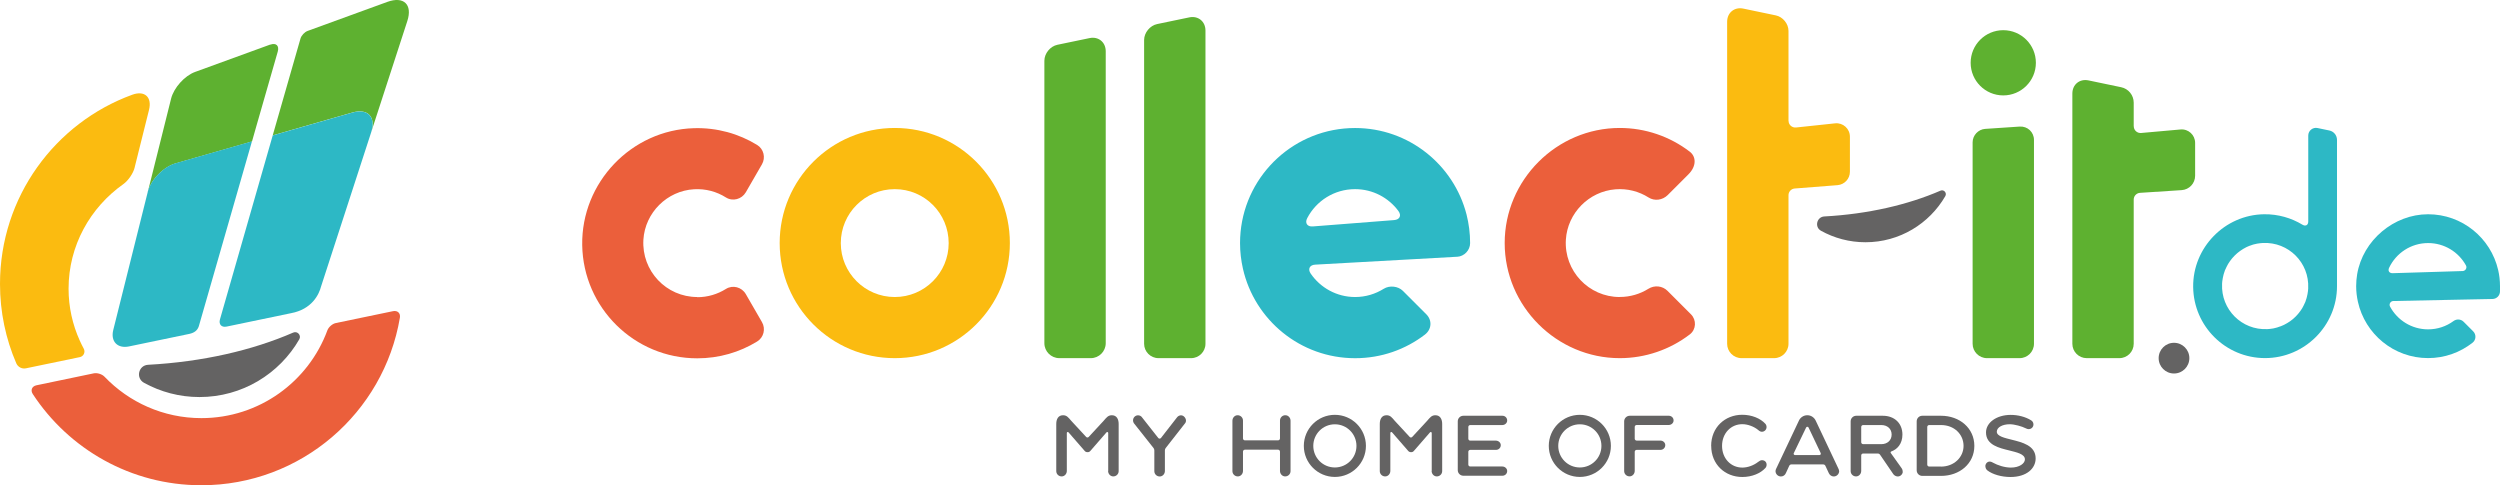
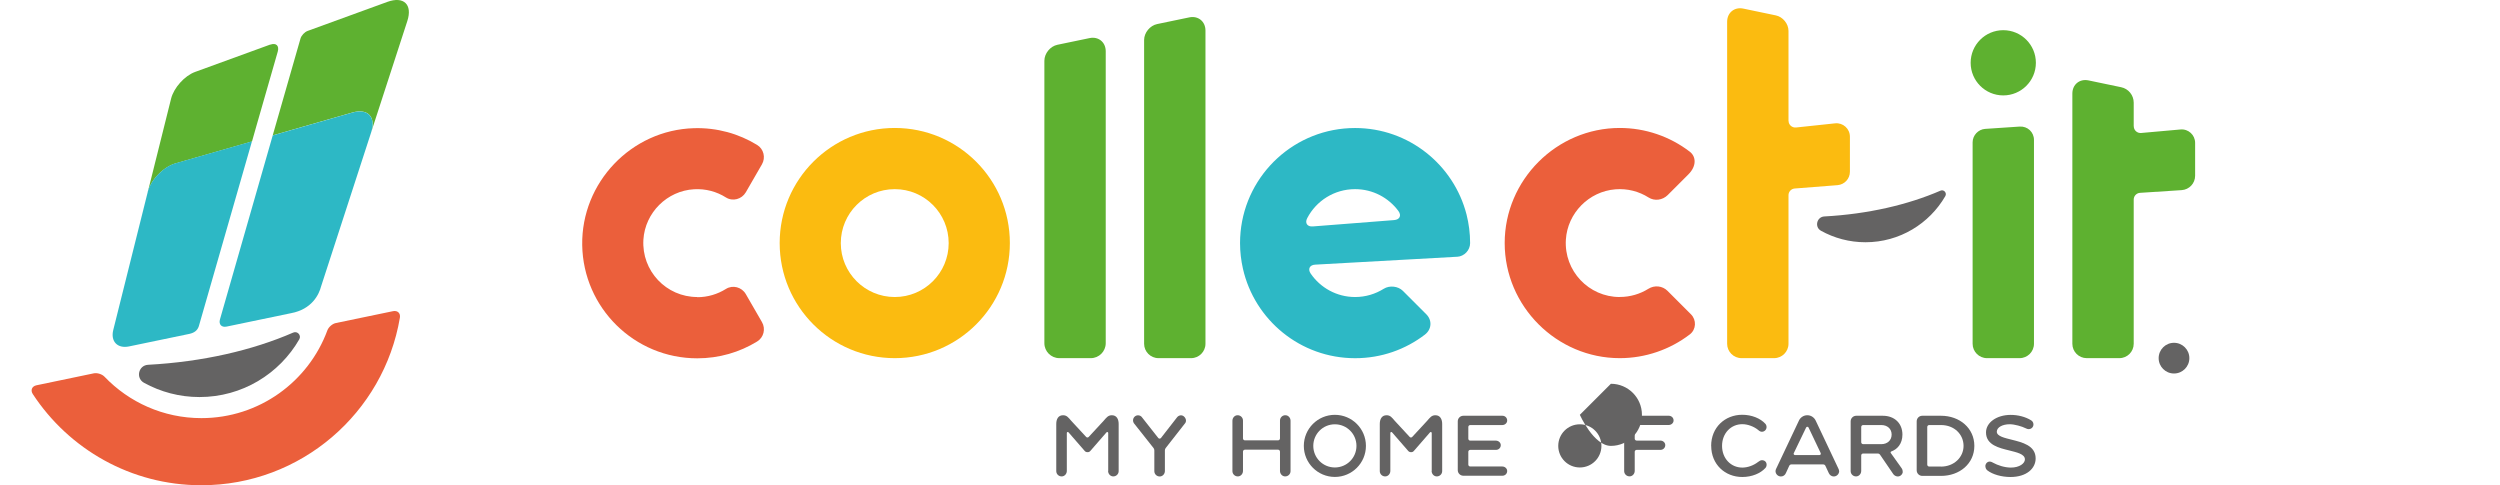
<svg xmlns="http://www.w3.org/2000/svg" id="Ebene_1" data-name="Ebene 1" viewBox="0 0 433.13 84.07">
  <defs>
    <style>
      .cls-1 {
        fill: #eb5f3b;
      }

      .cls-2 {
        fill: #2db8c5;
      }

      .cls-3 {
        fill: #fbbb10;
      }

      .cls-4 {
        fill: #5eb130;
      }

      .cls-5 {
        fill: #646363;
      }
    </style>
  </defs>
  <path class="cls-3" d="M155.02,22.17c-11.01,0-19.94,8.93-19.94,19.94s8.93,19.94,19.94,19.94,19.94-8.93,19.94-19.94-8.93-19.94-19.94-19.94M155.02,51.46c-5.16,0-9.35-4.18-9.35-9.34s4.18-9.35,9.35-9.35,9.34,4.19,9.34,9.35-4.18,9.34-9.34,9.34" />
  <path class="cls-1" d="M280.62,51.46c-5.36,0-9.67-4.52-9.33-9.95.29-4.59,3.98-8.34,8.57-8.71,2.12-.17,4.11.37,5.75,1.41,1.05.67,2.43.47,3.32-.41l3.6-3.6c1.42-1.42,1.34-3.06.24-3.91-3.46-2.66-7.73-4.12-12.14-4.12-10.94,0-19.94,9-19.94,19.94s9,19.94,19.94,19.94c4.41,0,8.68-1.47,12.14-4.12,1.1-.85,1.18-2.48.2-3.47l-4.07-4.07c-.88-.88-2.25-1.02-3.31-.36-1.44.9-3.14,1.42-4.96,1.42" />
  <path class="cls-1" d="M120.8,51.46c-5.36,0-9.66-4.51-9.33-9.94.29-4.67,4.1-8.47,8.78-8.73,2.03-.12,3.94.42,5.52,1.42,1.18.74,2.74.31,3.44-.89l2.8-4.85c.67-1.16.31-2.66-.84-3.36-3.17-1.94-6.93-3.02-10.95-2.9-10.84.31-19.52,9.41-19.35,20.26.18,10.86,9.03,19.61,19.93,19.61,3.8,0,7.35-1.06,10.37-2.91,1.15-.7,1.52-2.2.84-3.37l-2.8-4.85c-.7-1.21-2.26-1.63-3.44-.89-1.44.9-3.14,1.43-4.96,1.43" />
  <path class="cls-4" d="M352.72,10.88c0,3.12-2.53,5.65-5.65,5.65s-5.65-2.53-5.65-5.65,2.53-5.65,5.65-5.65,5.65,2.53,5.65,5.65" />
  <path class="cls-5" d="M379.31,62.05c0,1.47-1.19,2.66-2.66,2.66s-2.66-1.19-2.66-2.66,1.19-2.66,2.66-2.66,2.66,1.19,2.66,2.66" />
-   <path class="cls-2" d="M404.89,24.24c0-.79-.55-1.47-1.32-1.63l-2.06-.43c-.82-.17-1.6.46-1.6,1.3v14.88c0,.65-.45.9-1.01.57-1.93-1.17-4.2-1.84-6.64-1.81-6.82.09-12.37,5.78-12.29,12.6.08,6.82,5.63,12.32,12.46,12.32s12.46-5.58,12.46-12.46c0-.06,0-.11,0-.17h0v-25.18ZM399.87,50.35v.03c-.02.19-.05.38-.09.57,0,.05-.02.09-.03.14-.03.15-.07.29-.1.44-.01.05-.03.1-.04.15-.05.18-.11.37-.18.54v.03c-.08.17-.15.33-.23.49-.02.05-.05.1-.07.15-.07.14-.14.27-.21.4-.02.03-.04.07-.06.11-.1.16-.2.32-.31.47-.02.03-.05.07-.08.1-.09.12-.18.24-.27.35-.03.04-.07.08-.1.12-.12.14-.25.28-.38.41-.13.13-.27.26-.41.38-.04.03-.08.07-.12.1-.12.1-.23.19-.35.27-.04.03-.07.05-.11.08-.15.11-.31.21-.47.3-.04.02-.07.04-.11.06-.13.08-.26.15-.4.22-.05.02-.1.05-.15.07-.16.08-.32.15-.49.21h-.03c-.18.08-.36.14-.54.19-.05.02-.1.03-.15.04-.14.04-.29.07-.44.11-.05,0-.09.02-.14.03-.19.04-.38.06-.57.08h-.03c-.11.02-.23.02-.35.03h-.06c-4.41.21-8.03-3.41-7.82-7.82v-.06c.01-.11.02-.23.03-.35v-.03c.02-.19.05-.39.09-.57,0-.05.02-.09.03-.14.03-.15.07-.3.1-.44.01-.05.03-.1.04-.15.05-.18.11-.36.18-.54v-.03c.08-.17.15-.33.23-.49.02-.05.05-.1.07-.15.07-.14.14-.27.21-.4.02-.03.04-.07.06-.11.1-.16.2-.32.31-.47.02-.04.05-.07.08-.11.09-.12.18-.24.27-.35.03-.04.07-.08.1-.12.24-.28.51-.55.8-.8.04-.03.08-.07.12-.1.12-.09.23-.19.35-.27.04-.03.07-.05.11-.08.15-.11.31-.21.47-.31.04-.02.07-.04.11-.06.13-.08.26-.15.4-.22.05-.02.1-.05.14-.07.16-.08.32-.15.49-.21h.03c.18-.08.36-.14.54-.19.05-.02.1-.03.15-.04.15-.04.29-.07.44-.1.05,0,.09-.02.14-.03.19-.04.38-.06.57-.08h.03c.12-.02.23-.02.35-.03h.06c4.41-.21,8.03,3.41,7.82,7.82v.06c-.01.11-.02.23-.03.34" />
  <path class="cls-4" d="M180.94,59.46c0,1.43,1.17,2.59,2.59,2.59h5.45c1.43,0,2.59-1.17,2.59-2.59V8.88c0-1.57-1.26-2.6-2.8-2.28l-5.58,1.16c-1.24.26-2.25,1.5-2.25,2.77v48.92Z" />
  <path class="cls-4" d="M198.22,6.94v52.62c0,1.37,1.12,2.49,2.49,2.49h5.65c1.37,0,2.49-1.12,2.49-2.49V5.29c0-1.57-1.26-2.6-2.8-2.28l-5.58,1.16c-1.24.26-2.25,1.5-2.25,2.76" />
-   <path class="cls-2" d="M431.83,51.8c.72-.01,1.3-.6,1.3-1.33v-.89c0-.97-.11-1.91-.32-2.81-1.28-5.53-6.22-9.65-12.14-9.65s-11.3,4.5-12.29,10.4c-.11.67-.17,1.36-.17,2.06,0,.93.11,1.83.3,2.69,1.23,5.59,6.21,9.77,12.16,9.77,2.91,0,5.59-1,7.71-2.67.62-.49.66-1.42.1-1.97l-1.66-1.66c-.47-.47-1.21-.51-1.74-.12-1.24.91-2.76,1.44-4.41,1.44-2.85,0-5.32-1.59-6.59-3.94-.23-.43.08-.96.58-.97l13.12-.27,4.04-.08ZM414.54,47.33c-.59.02-.88-.41-.62-.94,1.2-2.53,3.77-4.28,6.76-4.28,2.82,0,5.28,1.56,6.55,3.87.24.43-.08.96-.57.98l-12.12.37Z" />
  <path class="cls-2" d="M252.45,44.49c1.24-.07,2.25-1.14,2.25-2.37,0-1.71-.22-3.38-.62-4.96-2.21-8.61-10.02-14.98-19.31-14.98-10.37,0-18.88,7.91-19.84,18.03-.06.63-.09,1.26-.09,1.91,0,1.52.18,3,.5,4.43,2.01,8.88,9.95,15.51,19.44,15.51,4.55,0,8.74-1.52,12.09-4.09,1.17-.9,1.29-2.46.25-3.51l-4.07-4.07c-.83-.83-2.32-.98-3.31-.36-1.44.9-3.14,1.43-4.96,1.43-3.2,0-6.02-1.61-7.7-4.06-.54-.79-.18-1.5.78-1.55l15.83-.88,8.79-.49ZM227.45,39.23c-.96.08-1.42-.58-.97-1.44,1.56-2.99,4.68-5.02,8.29-5.02,3.08,0,5.81,1.49,7.51,3.79.57.78.23,1.49-.74,1.57l-14.09,1.1Z" />
  <path class="cls-5" d="M316.07,37.5c-1.32.07-1.74,1.84-.58,2.48,2.29,1.27,4.91,1.99,7.71,1.99,5.91,0,11.07-3.22,13.83-7.99.32-.56-.25-1.2-.83-.95-5.65,2.45-12.57,4.06-20.12,4.47" />
  <path class="cls-3" d="M309.86,20.93V5.35c0-1.23-.98-2.43-2.18-2.68l-5.65-1.18c-1.54-.32-2.8.71-2.8,2.28v55.79c0,1.37,1.12,2.49,2.49,2.49h5.65c1.37,0,2.49-1.12,2.49-2.49v-25.74c0-.61.47-1.11,1.07-1.16l7.42-.58c1.21-.1,2.15-1.1,2.15-2.32v-6.08c0-1.38-1.2-2.46-2.57-2.31l-6.77.72c-.69.07-1.29-.47-1.29-1.16" />
  <path class="cls-4" d="M369.67,21.88v-4.09c0-1.3-.91-2.42-2.18-2.68l-5.65-1.18c-1.54-.32-2.8.71-2.8,2.28v43.35c0,1.38,1.12,2.49,2.49,2.49h5.65c1.38,0,2.49-1.12,2.49-2.49v-24.99c0-.61.48-1.12,1.09-1.16l7.22-.47c1.31-.09,2.33-1.17,2.33-2.49v-5.7c0-1.37-1.17-2.44-2.53-2.32l-6.83.61c-.68.06-1.27-.48-1.27-1.16" />
  <path class="cls-4" d="M341.76,24.65v34.91c0,1.37,1.12,2.49,2.49,2.49h5.65c1.37,0,2.49-1.12,2.49-2.49V24.25c0-1.37-1.12-2.41-2.48-2.32l-5.98.4c-1.19.08-2.17,1.12-2.17,2.32" />
  <path class="cls-5" d="M205.35,73.29l-3.39,4.33c-.09.12-.14.26-.14.41v3.57c0,.5-.38.94-.88.95-.53.01-.95-.41-.95-.92v-3.6c0-.15-.05-.29-.14-.41l-3.41-4.31c-.09-.12-.14-.31-.14-.48,0-.48.39-.88.87-.88.3,0,.58.16.73.41l2.77,3.52c.12.15.35.15.47,0l2.74-3.52c.27-.4.89-.62,1.34-.11.2.23.31.53.23.82-.02.09-.06.16-.11.23" />
  <path class="cls-5" d="M221.76,81.59v-3.35c0-.18-.15-.33-.33-.33h-5.75c-.18,0-.33.15-.33.33v3.35c0,.5-.38.94-.88.95-.53.01-.95-.41-.95-.92v-8.73c0-.5.38-.94.88-.95.53-.01.95.41.95.92v3.1c0,.18.15.33.33.33h5.75c.18,0,.33-.15.33-.33v-3.1c0-.51.42-.94.95-.92.5.01.88.45.88.95v8.73c0,.51-.42.93-.95.92-.5-.01-.88-.45-.88-.95" />
  <path class="cls-5" d="M192,81.59v-6.58c0-.15-.19-.22-.29-.11l-2.81,3.23c-.14.15-.26.21-.48.21s-.38-.08-.49-.21l-2.81-3.23c-.1-.12-.29-.04-.29.11v6.58c0,.5-.38.94-.88.95-.53.01-.95-.41-.95-.92v-8.17c0-.83.34-1.51,1.18-1.51.64,0,.92.39,1.4.95l2.6,2.81c.12.13.32.13.44,0l2.6-2.81c.47-.54.76-.95,1.41-.95.84,0,1.18.69,1.18,1.51v8.17c0,.51-.42.93-.95.92-.5-.01-.88-.45-.88-.95" />
  <path class="cls-5" d="M248.05,81.59v-6.58c0-.15-.19-.22-.29-.11l-2.81,3.23c-.14.15-.26.21-.48.21s-.38-.08-.49-.21l-2.81-3.23c-.1-.12-.29-.04-.29.11v6.58c0,.5-.38.94-.88.95-.53.01-.95-.41-.95-.92v-8.17c0-.83.34-1.51,1.18-1.51.64,0,.92.39,1.4.95l2.6,2.81c.12.13.32.13.44,0l2.6-2.81c.47-.54.76-.95,1.41-.95.84,0,1.18.69,1.18,1.51v8.17c0,.51-.42.93-.95.92-.5-.01-.88-.45-.88-.95" />
  <path class="cls-5" d="M252.56,81.48v-8.48c0-.54.43-.97.97-.97h6.78c.46,0,.85.39.81.88-.03.42-.42.73-.84.73h-5.56c-.18,0-.33.15-.33.33v2.04c0,.18.15.33.33.33h4.45c.42,0,.81.31.84.73.04.48-.35.87-.81.87h-4.48c-.18,0-.33.15-.33.33v2.22c0,.18.15.33.33.33h5.56c.42,0,.81.31.84.73.04.48-.35.87-.81.87h-6.78c-.53,0-.97-.43-.97-.97" />
  <path class="cls-5" d="M281.39,81.62v-8.62c0-.53.43-.97.97-.97h6.78c.46,0,.85.39.81.87-.03.42-.42.73-.84.73h-5.56c-.18,0-.33.15-.33.33v2.04c0,.18.15.33.33.33h4.12c.42,0,.81.31.84.73.04.48-.35.88-.81.88h-4.15c-.18,0-.33.15-.33.33v3.31c0,.5-.38.94-.88.95-.53.01-.95-.41-.95-.92" />
  <path class="cls-5" d="M296.46,77.25c0-3.2,2.39-5.39,5.39-5.39,1.67,0,3.16.64,3.99,1.55.14.14.22.36.22.58,0,.47-.4.85-.87.81-.15-.01-.35-.09-.6-.32-.7-.57-1.77-.99-2.73-.99-1.98,0-3.51,1.58-3.51,3.76s1.53,3.76,3.51,3.76c.97,0,1.99-.4,2.71-.96.24-.19.47-.32.69-.32.47,0,.81.31.81.78,0,.22-.08.44-.22.58-.83.91-2.3,1.55-3.99,1.55-3,0-5.39-2.19-5.39-5.39" />
  <path class="cls-5" d="M315.45,78.52l-2.11-4.44c-.08-.19-.35-.19-.43,0l-2.14,4.44c-.07.15.05.32.21.32h4.25c.17,0,.28-.17.21-.32M318.64,81.61c0,.51-.42.94-.94.94-.39,0-.71-.25-.86-.59l-.57-1.22c-.06-.17-.22-.28-.41-.28h-5.5c-.17,0-.32.11-.38.26l-.57,1.24c-.15.36-.47.59-.86.59-.52,0-.94-.42-.94-.94,0-.11.05-.23.08-.33l3.93-8.31c.23-.59.81-1.03,1.5-1.03s1.26.44,1.5,1.03l3.93,8.31c.03.09.08.22.08.33" />
  <path class="cls-5" d="M322.46,76.62c0,.18.15.33.33.33h3.16c1.03,0,1.78-.66,1.78-1.66s-.75-1.65-1.78-1.65h-3.16c-.18,0-.33.15-.33.33v2.65ZM329.66,81.72c0,.36-.34.83-.86.83-.3,0-.59-.16-.77-.39l-2.3-3.37c-.09-.14-.25-.22-.41-.22h-2.53c-.18,0-.33.15-.33.33v2.69c0,.5-.38.94-.88.95-.53.01-.95-.41-.95-.92v-8.62c0-.53.43-.97.97-.97h4.6c2.06,0,3.4,1.34,3.4,3.26,0,1.6-.89,2.56-1.94,2.93-.1.04-.14.17-.08.26l1.89,2.65c.09.14.17.28.17.58" />
  <path class="cls-5" d="M336.28,80.84c2.26,0,3.91-1.62,3.91-3.59s-1.58-3.61-3.91-3.61h-2.05c-.18,0-.33.15-.33.33v6.53c0,.18.15.33.33.33h2.05ZM332.07,81.48v-8.48c0-.54.43-.97.97-.97h3.24c3.25,0,5.78,2.16,5.78,5.22s-2.53,5.2-5.78,5.2h-3.24c-.53,0-.97-.43-.97-.97" />
  <path class="cls-5" d="M343.96,80.81c0-.48.36-.88.83-.84.15.01.37.1.56.22.71.4,1.94.82,3.04.82,1.5,0,2.43-.73,2.43-1.42,0-.94-1.44-1.22-2.71-1.55-1.7-.42-4.03-.92-4.03-3.12,0-1.72,1.85-3.04,4.28-3.04,1.22,0,2.53.31,3.55.95.23.14.39.41.39.7,0,.47-.37.82-.84.82-.17,0-.31-.06-.5-.15-.67-.34-1.96-.7-2.76-.7-1.23,0-2.25.51-2.25,1.3s1.4,1.08,2.63,1.39c1.72.44,4.1.97,4.1,3.23,0,1.73-1.55,3.22-4.36,3.22-1.55,0-3.08-.44-4-1.14-.2-.16-.34-.41-.34-.69" />
-   <path class="cls-5" d="M273.71,80.99c-2.07,0-3.74-1.67-3.74-3.74s1.67-3.74,3.74-3.74,3.74,1.67,3.74,3.74-1.67,3.74-3.74,3.74M273.71,71.87c-2.97,0-5.38,2.41-5.38,5.38s2.41,5.38,5.38,5.38,5.38-2.41,5.38-5.38-2.41-5.38-5.38-5.38" />
+   <path class="cls-5" d="M273.71,80.99c-2.07,0-3.74-1.67-3.74-3.74s1.67-3.74,3.74-3.74,3.74,1.67,3.74,3.74-1.67,3.74-3.74,3.74M273.71,71.87s2.41,5.38,5.38,5.38,5.38-2.41,5.38-5.38-2.41-5.38-5.38-5.38" />
  <path class="cls-5" d="M231.27,80.99c-2.07,0-3.74-1.67-3.74-3.74s1.67-3.74,3.74-3.74,3.74,1.67,3.74,3.74-1.67,3.74-3.74,3.74M231.27,71.87c-2.97,0-5.38,2.41-5.38,5.38s2.41,5.38,5.38,5.38,5.38-2.41,5.38-5.38-2.41-5.38-5.38-5.38" />
  <path class="cls-5" d="M25.66,63.2c-1.68.09-2.18,2.31-.71,3.12,2.85,1.57,6.12,2.47,9.61,2.47,7.39,0,13.85-4.02,17.29-10,.4-.69-.32-1.49-1.05-1.17-7.06,3.07-15.7,5.07-25.14,5.58" />
  <path class="cls-1" d="M58.18,55.97c-.59.12-1.25.69-1.46,1.26-3.27,8.88-11.81,15.21-21.83,15.21-6.6,0-12.56-2.76-16.79-7.18-.42-.44-1.25-.7-1.85-.58l-9.93,2.07c-.78.16-1.08.85-.64,1.52,6.23,9.51,16.98,15.8,29.2,15.8,17.27,0,31.61-12.55,34.4-29.02.14-.79-.4-1.3-1.19-1.14l-9.92,2.06Z" />
-   <path class="cls-3" d="M0,49.19c0,4.88,1,9.53,2.82,13.75.28.65.98,1.02,1.68.87l9.34-1.94c.66-.14.99-.87.67-1.46-.25-.46-.48-.94-.7-1.42-1.24-2.75-1.93-5.78-1.93-8.97,0-7.45,3.74-14.06,9.5-18.13.83-.59,1.71-1.87,1.95-2.86v-.03s2.49-9.97,2.49-9.97c.55-2.21-.76-3.4-2.9-2.62C9.55,21.28,0,34.12,0,49.19" />
  <path class="cls-4" d="M46.82,7.72l-13.01,4.74c-1.83.66-3.7,2.75-4.17,4.64l-2.56,10.26-.13.51-.38,1.53-.98,3.91c.54-2.15,2.72-4.4,4.85-5.01l13.22-3.79.44-1.55.31-1.09,3.71-12.92c.3-1.03-.29-1.58-1.3-1.21" />
  <path class="cls-2" d="M25.59,33.29l-5.97,23.89c-.49,1.98.74,3.25,2.73,2.84l10.49-2.18c.78-.18,1.35-.55,1.6-1.3l9.21-32.05-13.22,3.79c-2.13.61-4.31,2.87-4.85,5.01" />
  <path class="cls-4" d="M67.13.32l-13.84,5.04c-.52.19-1.08.79-1.23,1.32l-4.81,16.77,13.81-3.96c2.64-.76,4.11.76,3.26,3.38l6.25-19.23c.93-2.85-.62-4.34-3.44-3.32" />
  <path class="cls-2" d="M61.06,19.5l-13.81,3.96-9.14,31.87c-.25.87.27,1.44,1.16,1.25l11.15-2.32c3.59-.67,4.84-3.19,5.22-4.67l8.68-26.71c.85-2.61-.62-4.13-3.26-3.38" />
</svg>